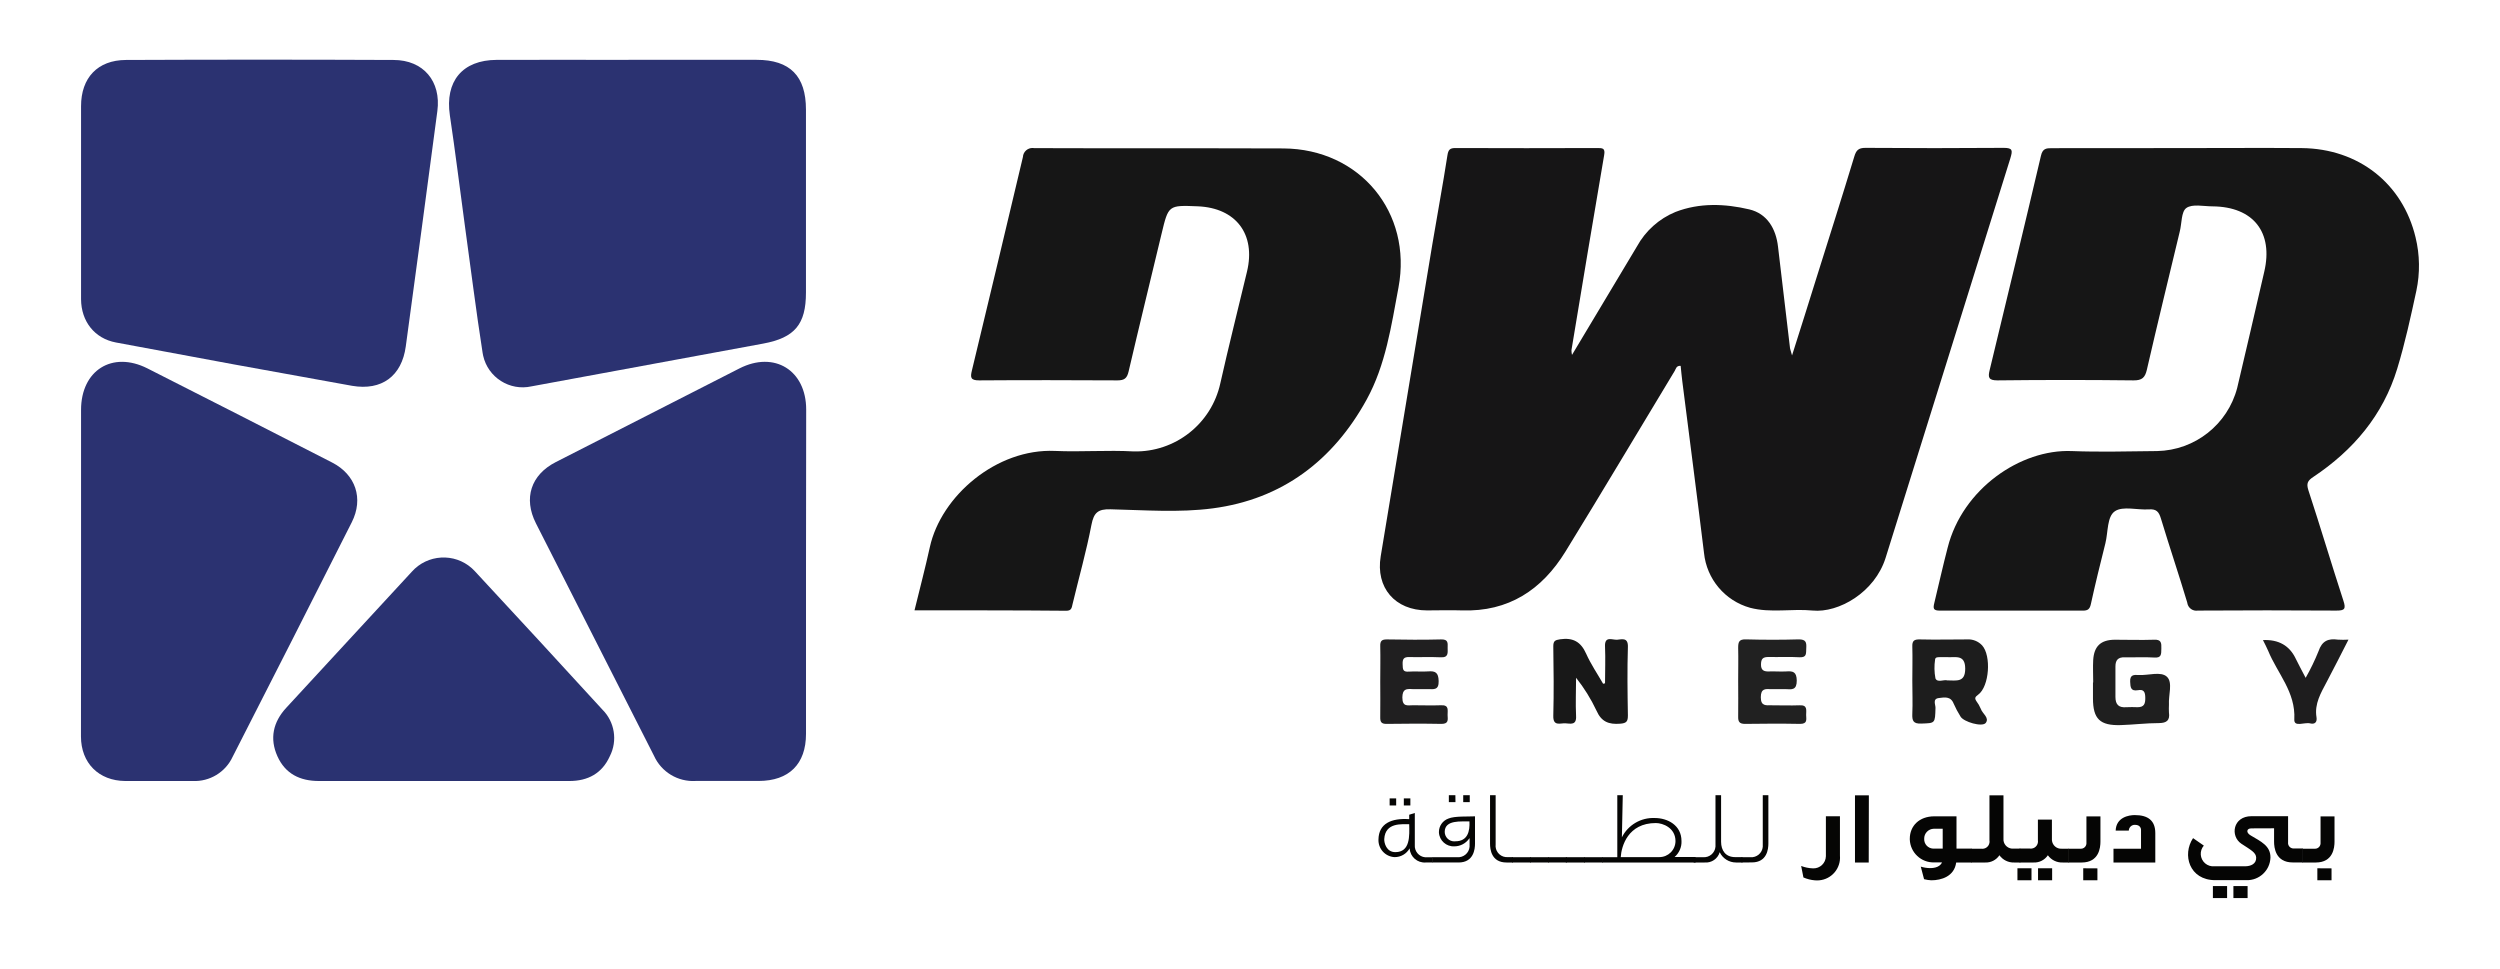
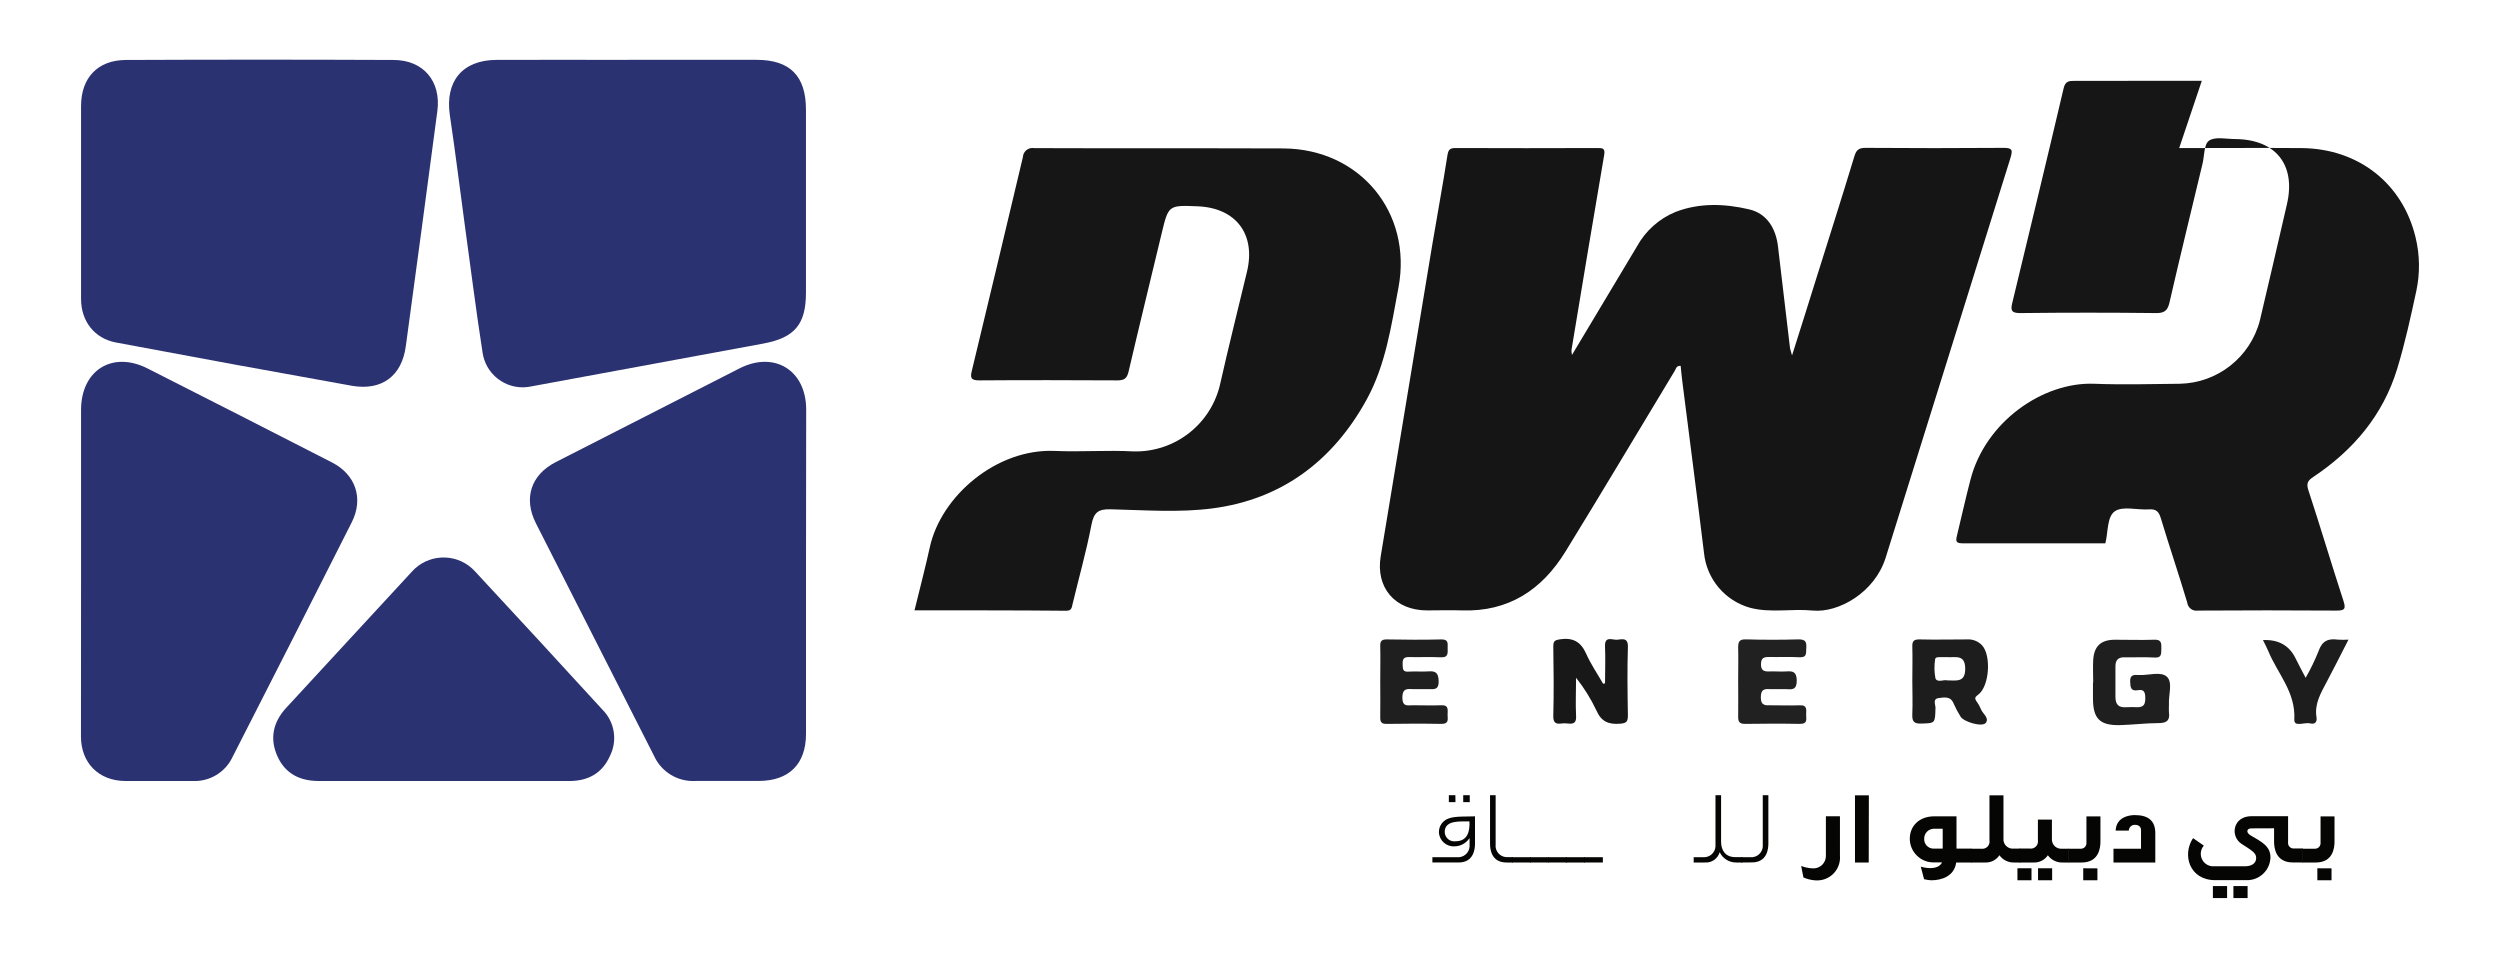
<svg xmlns="http://www.w3.org/2000/svg" id="Layer_1" viewBox="0 0 562 217.78">
  <defs>
    <style>.cls-1{fill:#050504;}.cls-2{fill:#2b3271;}.cls-3{fill:#181818;}.cls-4{fill:#212121;}.cls-5{fill:#1d1d1d;}.cls-6{fill:#161616;}.cls-7{fill:#1e1d1e;}.cls-8{fill:#2a3271;}.cls-9{fill:#1f1f1f;}.cls-10{fill:#161516;}.cls-11{fill:#201f20;}</style>
  </defs>
  <path class="cls-10" d="M353.38,79.79c5-8.32,9.81-16.34,14.6-24.38,1.92-3.5,4.97-6.24,8.66-7.76,5.42-2.1,11.12-1.87,16.6-.58,4,.95,6,4.32,6.46,8.41,.89,7.49,1.78,14.99,2.66,22.48,0,.4,.19,.79,.49,1.94,2-6.27,3.74-11.83,5.48-17.4,2.85-9.08,5.74-18.15,8.5-27.26,.43-1.44,.92-2,2.52-2,10.36,.08,20.72,.08,31.08,0,2.09,0,2,.61,1.51,2.3-9.38,29.94-18.66,59.93-28.06,89.87-2.44,7.77-10.57,12.41-16.4,11.84-4.67-.46-9.43,.6-14.06-.62-5.66-1.58-9.77-6.47-10.36-12.31-1.57-12.9-3.26-25.78-4.89-38.67-.15-1.13-.24-2.28-.36-3.41-1-.05-1.06,.67-1.32,1.11-8.19,13.55-16.28,27.16-24.58,40.65-5.28,8.59-12.79,13.57-23.27,13.22-2.61-.09-5.22,0-7.84,0-7.21,0-11.59-5.12-10.42-12.16,3.87-23.33,7.74-46.7,11.6-70.1,1.11-6.68,2.36-13.35,3.4-20.05,.2-1.32,.62-1.64,1.86-1.63,10.62,.04,21.23,.04,31.84,0,1.15,0,1.82,0,1.53,1.6-2.51,14.6-4.92,29.22-7.35,43.84,0,.36,.05,.72,.12,1.07Z" />
-   <path class="cls-6" d="M489.88,33.29c9.18,0,18.36-.07,27.54,0,12.76,.12,22.7,7.95,25.6,20.07,.96,3.94,1.02,8.04,.18,12-1.27,5.87-2.55,11.77-4.3,17.51-3.18,10.45-9.87,18.35-18.88,24.35-1.23,.82-1.6,1.42-1.09,3,2.71,8.25,5.18,16.58,7.87,24.83,.62,1.87,.25,2.22-1.62,2.21-10.36-.07-20.72-.07-31.08,0-1.13,.19-2.2-.56-2.39-1.69,0-.04-.01-.08-.02-.12-1.89-6.31-4-12.56-5.91-18.87-.46-1.52-1-2.19-2.71-2.07-2.59,.18-5.82-.8-7.63,.41s-1.52,4.72-2.15,7.22c-1.14,4.53-2.26,9.08-3.26,13.65-.25,1.16-.7,1.49-1.83,1.48h-32.08c-1.52,0-1.6-.46-1.28-1.75,1-4.13,1.92-8.3,3-12.43,3.33-13.2,16.39-22.15,27.87-21.69,6.4,.25,12.8,.06,19.21,0,8.5-.17,15.85-5.97,18-14.19,2.05-8.69,4.08-17.39,6.08-26.1,2.09-8.88-2.45-14.65-11.63-14.72-2,0-4.53-.6-5.88,.37-1.18,.84-1,3.51-1.5,5.38-2.47,10.32-5,20.63-7.38,31-.41,1.74-1.07,2.39-3,2.37-10.19-.12-20.38-.12-30.57,0-2,0-2.16-.65-1.78-2.25,3.88-16.08,7.77-32.16,11.55-48.26,.37-1.6,1.16-1.7,2.45-1.69,9.58,0,19.1-.02,28.62-.02Z" />
+   <path class="cls-6" d="M489.88,33.29c9.18,0,18.36-.07,27.54,0,12.76,.12,22.7,7.95,25.6,20.07,.96,3.94,1.02,8.04,.18,12-1.27,5.87-2.55,11.77-4.3,17.51-3.18,10.45-9.87,18.35-18.88,24.35-1.23,.82-1.6,1.42-1.09,3,2.71,8.25,5.18,16.58,7.87,24.83,.62,1.87,.25,2.22-1.62,2.21-10.36-.07-20.72-.07-31.08,0-1.13,.19-2.2-.56-2.39-1.69,0-.04-.01-.08-.02-.12-1.89-6.31-4-12.56-5.91-18.87-.46-1.52-1-2.19-2.71-2.07-2.59,.18-5.82-.8-7.63,.41s-1.52,4.72-2.15,7.22h-32.08c-1.52,0-1.6-.46-1.28-1.75,1-4.13,1.92-8.3,3-12.43,3.33-13.2,16.39-22.15,27.87-21.69,6.4,.25,12.8,.06,19.21,0,8.5-.17,15.85-5.97,18-14.19,2.05-8.69,4.08-17.39,6.08-26.1,2.09-8.88-2.45-14.65-11.63-14.72-2,0-4.53-.6-5.88,.37-1.18,.84-1,3.51-1.5,5.38-2.47,10.32-5,20.63-7.38,31-.41,1.74-1.07,2.39-3,2.37-10.19-.12-20.38-.12-30.57,0-2,0-2.16-.65-1.78-2.25,3.88-16.08,7.77-32.16,11.55-48.26,.37-1.6,1.16-1.7,2.45-1.69,9.58,0,19.1-.02,28.62-.02Z" />
  <path class="cls-6" d="M205.58,137.21c1.22-5,2.43-9.57,3.45-14.22,2.53-11.5,15-22.21,28.13-21.62,5.88,.26,11.8-.22,17.68,.11,9.33,.22,17.5-6.2,19.49-15.32,1.89-8.4,4-16.75,6-25.12s-2.47-14.3-11.07-14.66c-6.61-.27-6.59-.27-8.13,6.13-2.47,10.32-5,20.63-7.42,31-.36,1.58-1,2-2.52,2-10.36-.05-20.72-.08-31.08,0-1.95,0-2-.67-1.63-2.21,3.86-16,7.68-32,11.47-48,.06-1.18,1.07-2.09,2.25-2.03,.08,0,.16,.01,.24,.03,18.7,.07,37.4,0,56.09,.07,17.15,.11,29,14.38,25.85,31.25-1.61,8.59-2.87,17.4-7.16,25.21-7.53,13.7-19,22.4-34.59,24.45-7.54,1-15.31,.39-23,.21-2.79-.07-3.74,.74-4.27,3.48-1.15,6-2.82,11.87-4.24,17.8-.2,.86-.23,1.54-1.45,1.53-11.28-.11-22.56-.09-34.09-.09Z" />
  <path class="cls-2" d="M18.22,45.31V23.87c0-6.37,3.71-10.36,10.09-10.39,20.05-.09,40.1-.09,60.15,0,6.73,0,10.74,4.82,9.86,11.47-2.33,17.64-4.7,35.28-7.1,52.92-.91,6.68-5.4,10-12.07,8.86-17.71-3.17-35.41-6.41-53.09-9.74-4.8-.9-7.81-4.74-7.84-9.73-.02-7.32,0-14.63,0-21.95Z" />
  <path class="cls-2" d="M141.29,13.45h28.8c7.52,0,11.09,3.65,11.09,11.18v41.12c0,7.15-2.5,10.17-9.62,11.49-17.33,3.22-34.69,6.42-52.07,9.61-4.91,1.1-9.78-1.99-10.88-6.9-.05-.21-.09-.43-.12-.64-1.49-9.53-2.67-19.11-4-28.68-1.12-8.23-2.13-16.49-3.36-24.7-1.13-7.63,2.79-12.44,10.52-12.47,9.93-.04,19.78,0,29.64,0Z" />
  <path class="cls-2" d="M181.19,128.41v36.57c0,6.78-3.82,10.57-10.65,10.58h-14.15c-3.99,.24-7.71-2-9.36-5.64-8.86-17.42-17.71-34.84-26.55-52.27-2.86-5.65-1.12-10.92,4.46-13.77,13.76-7.03,27.52-14.05,41.29-21.06,7.86-4,15,.43,15,9.25-.02,12.13-.03,24.24-.04,36.34Z" />
  <path class="cls-2" d="M18.22,128.47v-36.32c0-8.89,7-13.32,14.91-9.34,13.86,7.02,27.7,14.07,41.52,21.16,5.31,2.72,7.12,8.1,4.43,13.43-8.88,17.59-17.81,35.17-26.78,52.72-1.61,3.48-5.17,5.63-9,5.45h-15.16c-5.95-.05-9.93-4.05-9.94-10,0-12.37,0-24.73,.02-37.1Z" />
  <path class="cls-8" d="M99.7,175.57h-28c-4.29,0-7.57-1.63-9.34-5.57s-1-7.66,2-10.9c9.42-10.18,18.79-20.4,28.21-30.57,3.51-3.94,9.55-4.3,13.5-.79,.22,.2,.44,.41,.64,.63,9.61,10.35,19.17,20.72,28.69,31.13,2.79,2.76,3.47,7.02,1.68,10.51-1.72,3.82-4.89,5.57-9.09,5.56-9.43-.02-18.86,0-28.29,0Z" />
  <path class="cls-5" d="M429.89,152.95c0-2.52,.07-5,0-7.55-.06-1.36,.41-1.69,1.71-1.66,3.53,.09,7.06,0,10.59,0,1.27-.09,2.52,.41,3.39,1.34,2.1,2.33,1.63,9.22-.87,11.07-.72,.53-.85,.78-.43,1.45,.4,.53,.74,1.11,1,1.73,.35,1.1,2,2,1.12,3.18-.77,1-5-.22-5.68-1.44-.58-.92-1.09-1.89-1.53-2.88-.67-1.73-2.1-1.42-3.34-1.27-1.47,.18-.73,1.46-.75,2.21-.1,3.54-.06,3.42-3.21,3.53-1.81,.07-2.06-.66-2-2.18,.11-2.49,0-5.01,0-7.53Zm7.81,0c2.11,0,4.1,.54,4.08-2.67s-2.18-2.45-4-2.55h-1.77c-.42,0-.94,0-1,.52-.21,1.41-.19,2.85,.08,4.25,.42,1.03,1.91,.23,2.61,.44h0Z" />
  <path class="cls-3" d="M360.81,153.61c0-2.74,.12-5.49,0-8.22-.14-2.54,1.65-1.49,2.72-1.58s2.49-.59,2.42,1.63c-.16,5.12-.09,10.24,0,15.36,0,1.35-.27,1.78-1.75,1.89-2.55,.2-4.21-.43-5.31-2.94-1.24-2.63-2.78-5.11-4.59-7.39,0,2.86-.14,5.73,0,8.58,.13,2.18-1.27,1.72-2.42,1.66s-2.76,.74-2.7-1.68c.14-5.21,.08-10.41,0-15.62,0-1.2,.38-1.42,1.54-1.59,2.89-.42,4.66,.56,5.85,3.25,1.05,2.35,2.52,4.5,3.81,6.75l.43-.1Z" />
  <path class="cls-9" d="M470.55,153.38c0-1.68-.09-3.37,0-5,.19-3.12,1.71-4.54,4.83-4.57,2.94,0,5.9,.1,8.84,0,1.68-.09,1.68,.77,1.65,2s.08,2.15-1.65,2c-2.18-.14-4.37,0-6.56-.05-1.54-.05-2.12,.65-2.11,2.1v6.81c0,1.74,.75,2.45,2.46,2.31,.84-.04,1.68-.04,2.52,0,1.49,0,1.74-.8,1.73-2.09s-.29-2-1.67-1.73c-1.63,.27-1.67-.68-1.73-1.92-.07-1.58,.82-1.56,1.91-1.5,2.17,.13,5-.89,6.36,.4s.31,4.12,.45,6.27c0,.58-.06,1.18,0,1.76,.25,1.75-.48,2.36-2.24,2.38-2.85,0-5.7,.36-8.55,.45-4.73,.15-6.28-1.37-6.29-6v-3.53l.05-.09Z" />
  <path class="cls-4" d="M390.74,152.95c0-2.44,.06-4.88,0-7.31,0-1.34,.2-1.95,1.75-1.91,3.95,.11,7.92,.12,11.87,0,1.62,0,1.76,.68,1.69,1.94s.17,2.19-1.61,2.08c-2.26-.14-4.55,0-6.81-.06-1.29,0-1.74,.33-1.76,1.68s.71,1.62,1.85,1.57,2.53,.07,3.79,0c1.55-.12,2.37,.07,2.4,2.06,0,2.15-1.08,2-2.47,1.92h-3.28c-1.3-.05-2.33-.19-2.33,1.83s1.15,1.8,2.41,1.8c2.1,0,4.21,.08,6.31,0,1.87-.1,1.45,1.17,1.47,2.18s.34,2-1.37,2c-4.12-.08-8.25-.06-12.37,0-1.25,0-1.57-.49-1.54-1.64,.04-2.76,0-5.45,0-8.14Z" />
  <path class="cls-11" d="M310.28,153.1c0-2.61,.06-5.21,0-7.81-.05-1.24,.37-1.57,1.56-1.55,4,.07,8.09,.11,12.12,0,1.66-.05,1.48,.86,1.47,1.89s.28,2.22-1.53,2.13c-2.35-.11-4.72,0-7.07-.05-1.27-.05-1.56,.44-1.52,1.59s0,1.79,1.43,1.68,2.87,.06,4.29-.05c1.66-.14,2.33,.28,2.38,2.16,.06,2.09-1.09,1.84-2.36,1.82s-2.36,.05-3.53,0c-1.39-.08-2.24-.05-2.27,1.88,0,2.17,1.2,1.75,2.4,1.75,2.1,0,4.21,.08,6.31,0,1.87-.09,1.43,1.18,1.46,2.19s.31,2-1.38,2c-4.12-.08-8.24-.06-12.37,0-1.13,0-1.41-.43-1.39-1.49,.04-2.77,0-5.46,0-8.14Z" />
  <path class="cls-7" d="M508.71,143.89q5.26-.24,7.36,4.16c.68,1.41,1.44,2.78,2.24,4.33,1.1-1.93,2.07-3.94,2.9-6,.77-2.28,2.16-2.91,4.34-2.59,.8,.05,1.59,.05,2.39,0-1.69,3.3-3.24,6.39-4.86,9.44-1.33,2.52-2.83,5-2.33,8,.18,1.1-.37,1.66-1.42,1.39-1.23-.33-3.67,.94-3.57-.89,.34-6.14-3.8-10.35-5.88-15.43-.32-.77-.72-1.49-1.17-2.41Z" />
-   <path class="cls-1" d="M313.46,192.68c-2.09-.13-3.68-1.91-3.58-4,.07-3.53,2.88-4.81,6.91-4.53v-1l1.26-.39v7.17c-.12,1.42,.93,2.67,2.35,2.79,.14,.01,.28,.01,.42,0h1.28v1.17h-1.61c-1.86,.13-3.47-1.27-3.6-3.13v-.06c-.69,1.25-2.01,2.01-3.43,1.98Zm.21-1.12c3.4,0,3.17-3.72,3.12-6.28-1.51,.05-5.4-.51-5.61,3.35-.04,.84,.47,2.93,2.49,2.93h0Zm.19-12.08h-1.47v1.59h1.47v-1.59Zm3.19,0h-1.47v1.59h1.47v-1.59Z" />
  <path class="cls-1" d="M330.24,188.56c-.76,1.06-1.98,1.69-3.28,1.7-1.83,.1-3.39-1.3-3.49-3.12,0-.04,0-.08,0-.12,0-1.34,.85-2.54,2.11-3,1.4-.61,4.49-.42,6-.51v6.14c0,1.21-.28,4.24-3.7,4.24h-5.88v-1.19h5.58c1.41,.12,2.66-.93,2.78-2.34,.01-.17,.01-.35,0-.52v-1.45l-.11,.17Zm-3.05,.56c2.74,0,3.26-2.26,3.14-4.47-1.79,.07-5.56-.44-5.56,2.37,.02,1.19,1,2.14,2.18,2.12,.08,0,.16,0,.24-.02Zm0-8.8h-1.49v-1.56h1.47l.02,1.56Zm3.21,0h-1.47v-1.56h1.47v1.56Z" />
  <path class="cls-1" d="M338.66,193.89c-3.42,0-3.7-3-3.7-4.24v-10.89h1.26v11.06c-.17,1.4,.83,2.68,2.23,2.85,.17,.02,.34,.02,.51,.01h1.12v1.21h-1.42Z" />
  <path class="cls-1" d="M344.12,193.89h-4.23v-1.19h4.23v1.19Z" />
  <path class="cls-1" d="M348.17,193.89h-4.23v-1.19h4.23v1.19Z" />
  <path class="cls-1" d="M352.22,193.89h-4.22v-1.19h4.23v1.19Z" />
  <path class="cls-1" d="M356.27,193.89h-4.27v-1.19h4.24l.03,1.19Z" />
  <path class="cls-1" d="M360.32,193.89h-4.24v-1.19h4.24v1.19Z" />
-   <path class="cls-1" d="M364.6,188.23c1.39-2.78,4.29-4.48,7.4-4.34,2.82,0,6,1.58,6,5.18,.06,1.37-.52,2.69-1.56,3.59h4.73v1.23h-21v-1.19h3.4v-13.94h1.23l-.2,9.47Zm8.4,4.45c2,.01,3.63-1.59,3.65-3.59,0-3-2.84-4.07-4.42-4.07-6.28,0-7.73,5.22-7.89,7.66h8.66Z" />
  <path class="cls-1" d="M380.74,193.89v-1.19h2.12c1.42,.11,2.66-.95,2.78-2.37,.01-.16,.01-.33,0-.49v-11.08h1.26v10.47c0,1.94,1,3.45,3.16,3.45h1.65v1.21h-1.44c-1.57,0-3-.89-3.68-2.31-.44,1.48-1.85,2.44-3.39,2.31h-2.45Z" />
  <path class="cls-1" d="M391.49,193.89v-1.19h2c1.41,.12,2.66-.93,2.78-2.34,.01-.17,.01-.35,0-.52v-11.08h1.26v10.87c0,1.21-.28,4.24-3.7,4.24l-2.33,.02Z" />
  <path class="cls-1" d="M410.45,183.49h3.17v8.86c.24,2.82-1.85,5.31-4.68,5.55-.31,.03-.63,.02-.94,0-.89-.07-1.77-.29-2.59-.65l-.51-2.58c.86,.33,1.76,.51,2.68,.54,1.55,.05,2.84-1.17,2.88-2.72,0-.06,0-.13,0-.19v-8.8Z" />
  <path class="cls-1" d="M420.09,193.89h-3.09v-15.1h3.12l-.03,15.1Z" />
  <path class="cls-1" d="M431.79,194.82c.65,.2,1.32,.31,2,.33,.49,0,2.21,0,2.77-1.28h-1.74c-2.94,.09-5.4-2.22-5.5-5.16,0-.05,0-.1,0-.15,0-2.91,2.15-5.05,5.5-5.05h5v7.26h3.39v3.12h-3.46c-.42,3.14-3.35,4-5.59,4-.55-.02-1.1-.11-1.63-.25l-.74-2.82Zm4.93-8.52h-2c-1.22,.03-2.19,1.04-2.16,2.26h0c-.06,1.17,.84,2.15,2.01,2.21,.05,0,.1,0,.15,0h2v-4.47Z" />
  <path class="cls-1" d="M443.07,193.89v-3.1h2.3c.88,.14,1.72-.45,1.86-1.34,.03-.17,.03-.35,0-.52v-10.14h3.15v9.72c-.1,1.14,.74,2.15,1.89,2.26,.11,.01,.23,.01,.34,0h1.56v3.12h-1.37c-1.31,.05-2.56-.56-3.33-1.63-.71,1.07-1.93,1.69-3.21,1.63h-3.19Z" />
  <path class="cls-1" d="M453.52,197.89v-2.7h3.16v2.7h-3.16Zm3.63-4c1.28,.06,2.5-.56,3.21-1.63,.76,1.07,2.01,1.68,3.32,1.63h1.38v-3.1h-1.56c-1.15,.09-2.14-.77-2.23-1.92,0-.11,0-.23,0-.34v-4.28h-3.15v4.64c.14,.88-.45,1.72-1.34,1.86-.17,.03-.35,.03-.52,0h-2.26v3.14h3.15Zm1,4v-2.7h3.17v2.7h-3.17Z" />
  <path class="cls-1" d="M464.94,193.89v-3.1h2.74c.69,.06,1.29-.45,1.35-1.14,0-.09,0-.18,0-.26v-5.86h3.15v5.68c0,1.32-.31,4.68-4.22,4.68h-3.02Zm6.56,1.32v2.68h-3.19v-2.7l3.19,.02Z" />
  <path class="cls-1" d="M481.3,186.51s0-1.09-1.35-1.09c-.75-.03-1.37,.55-1.4,1.3h-2.95c.11-3,2.95-3.49,4.3-3.49,3,0,4.61,1.26,4.61,4.05v6.61h-9.4v-3.1h6.19v-4.28Z" />
  <path class="cls-1" d="M506,186.23c-.88,0-1.21,.89-.07,1.56,2.31,1.38,4.5,2.33,4.47,5-.1,2.9-2.54,5.17-5.44,5.07h-6.96c-5.86,0-7.49-5.75-5-9.45l2.42,1.68c-1.02,1.18-.89,2.96,.28,3.98,.59,.51,1.38,.76,2.16,.67h6.84c1.26,0,2.54-.53,2.49-1.95-.05-1.14-1.14-1.68-3.33-3.12-2.56-1.7-1.93-6.19,2.28-6.19h8.22v5.86c-.09,.68,.39,1.3,1.07,1.39,.08,.01,.17,.01,.25,0h2v3.15h-2.26c-3.91,0-4.21-3.36-4.21-4.68v-3l-5.21,.02Zm-5.35,15.66v-2.7h-3.19v2.7h3.19Zm4.61,0v-2.7h-3.19v2.7h3.19Z" />
  <path class="cls-1" d="M517.56,193.89v-3.1h2.75c.69,.06,1.29-.45,1.35-1.14,0-.09,0-.18,0-.26v-5.86h3.14v5.68c0,1.32-.3,4.68-4.21,4.68h-3.03Zm6.57,1.32v2.68h-3.19v-2.7l3.19,.02Z" />
</svg>